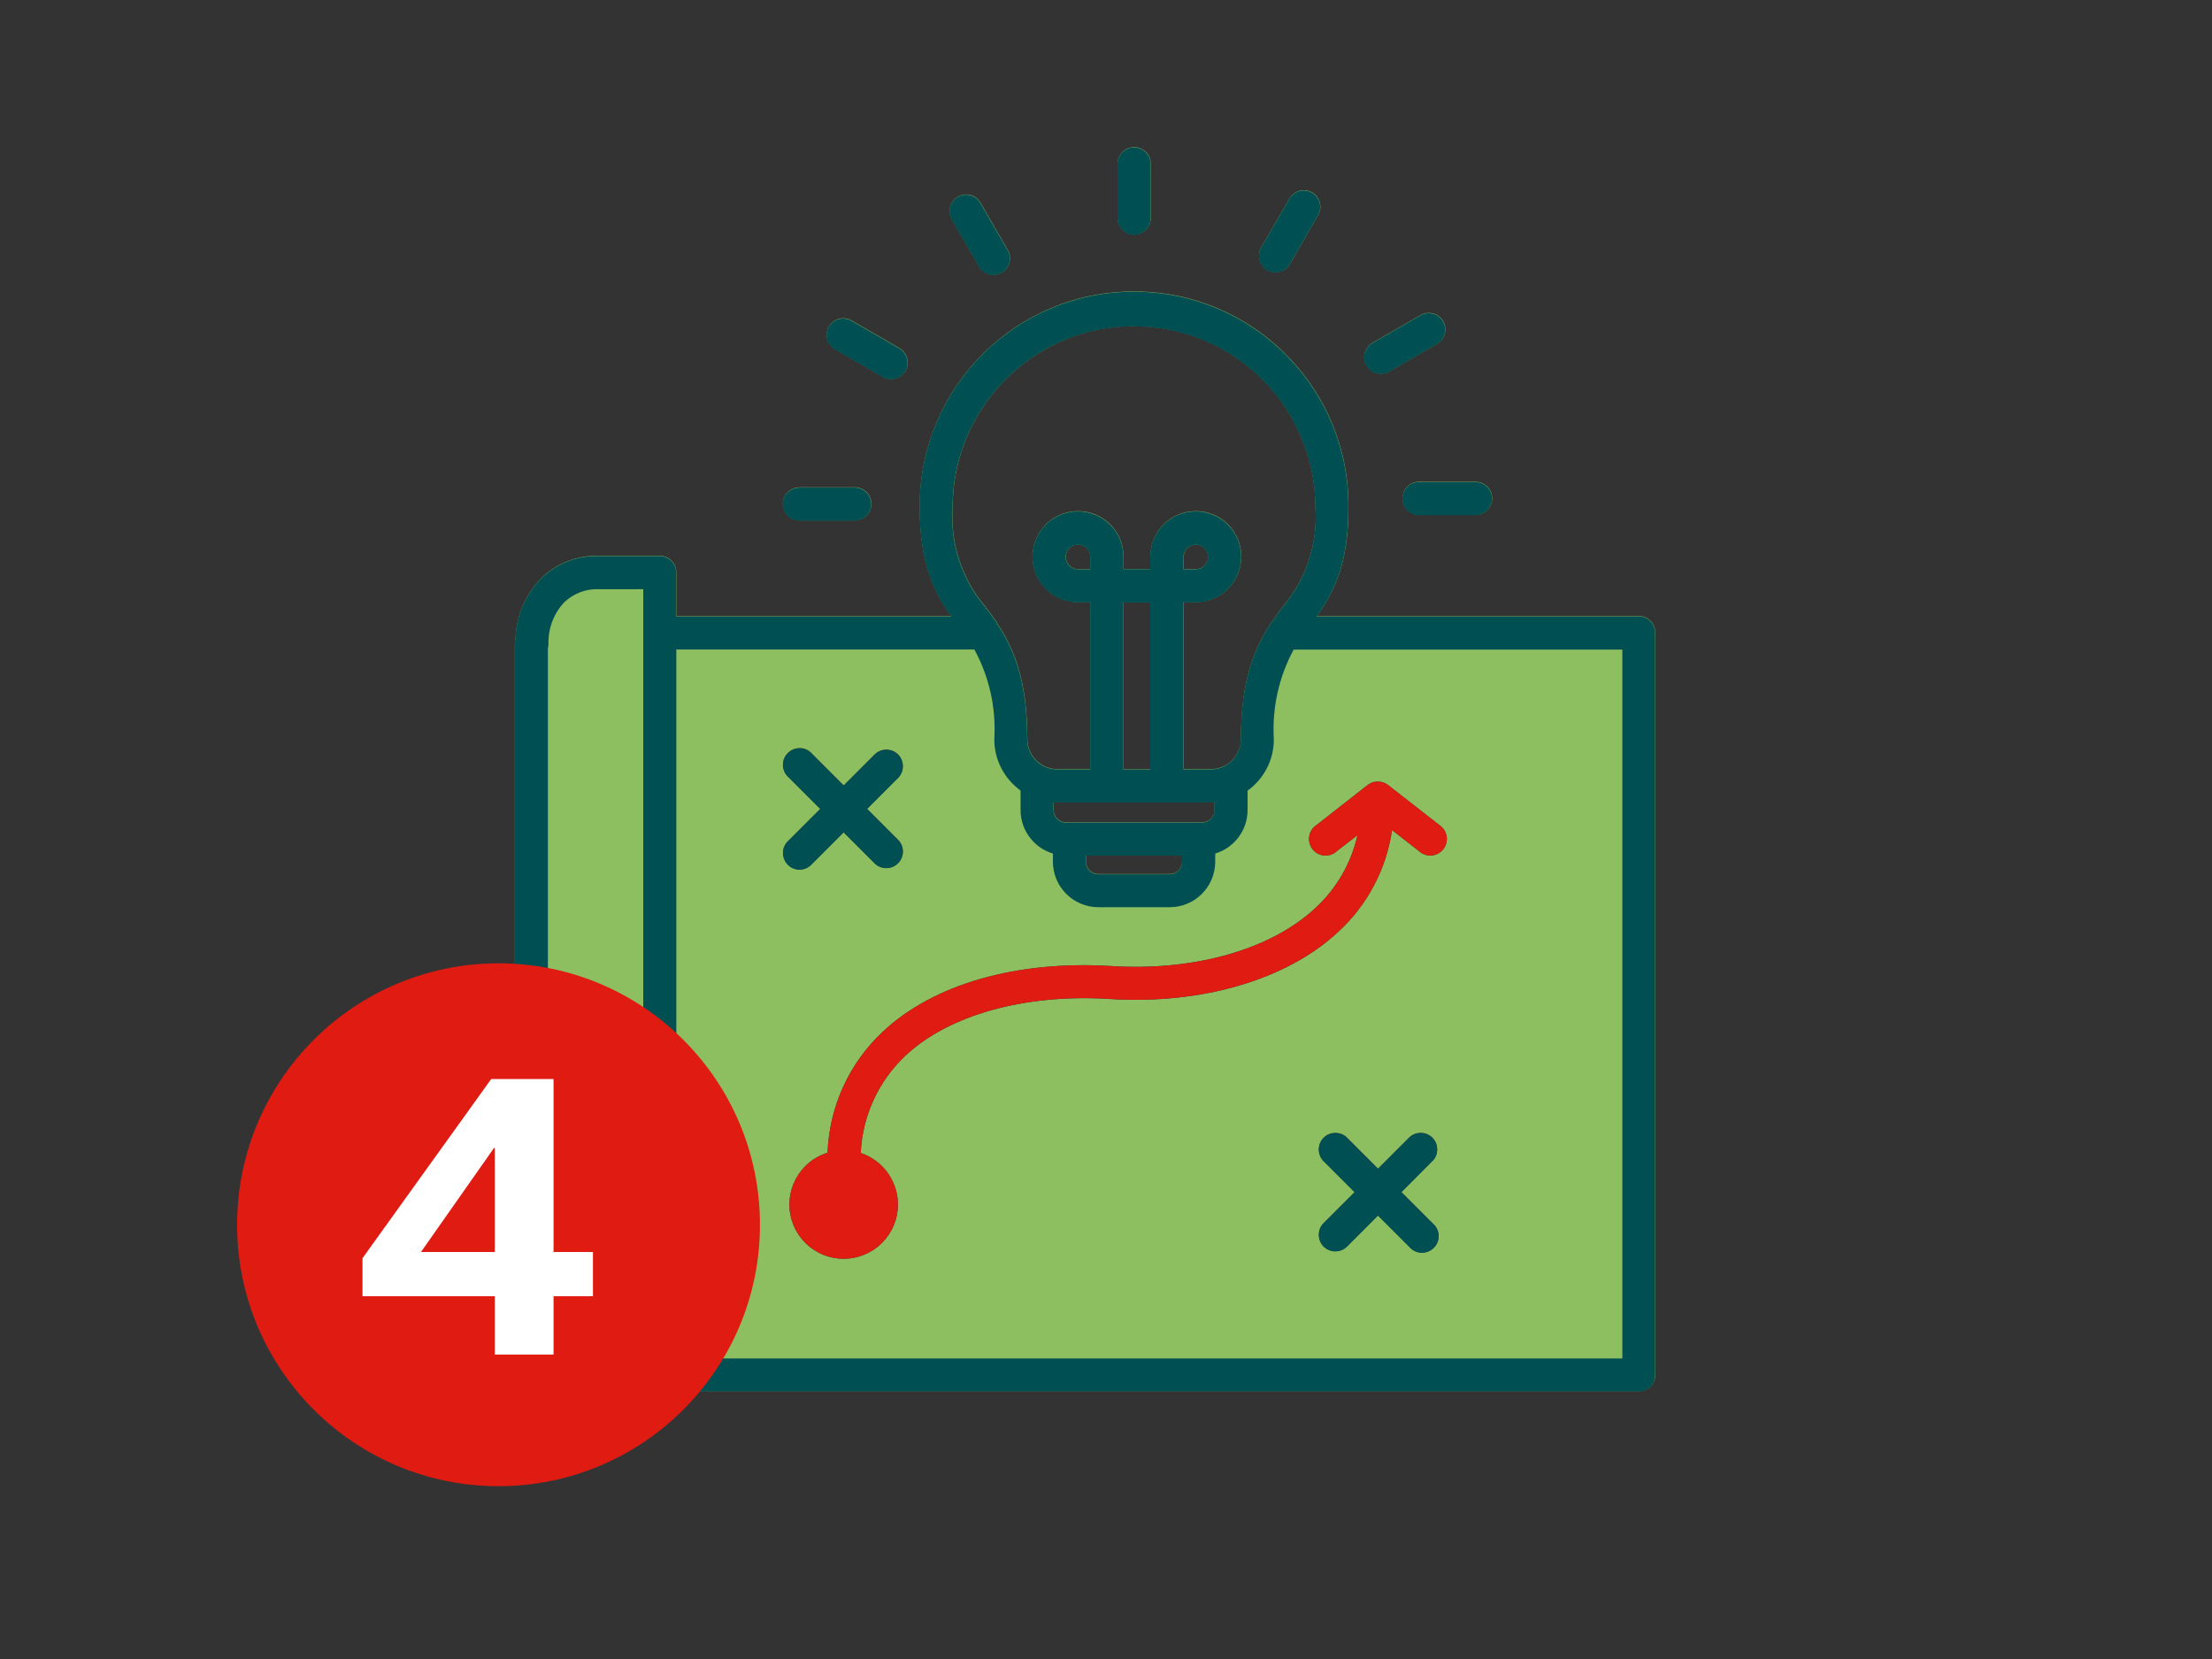
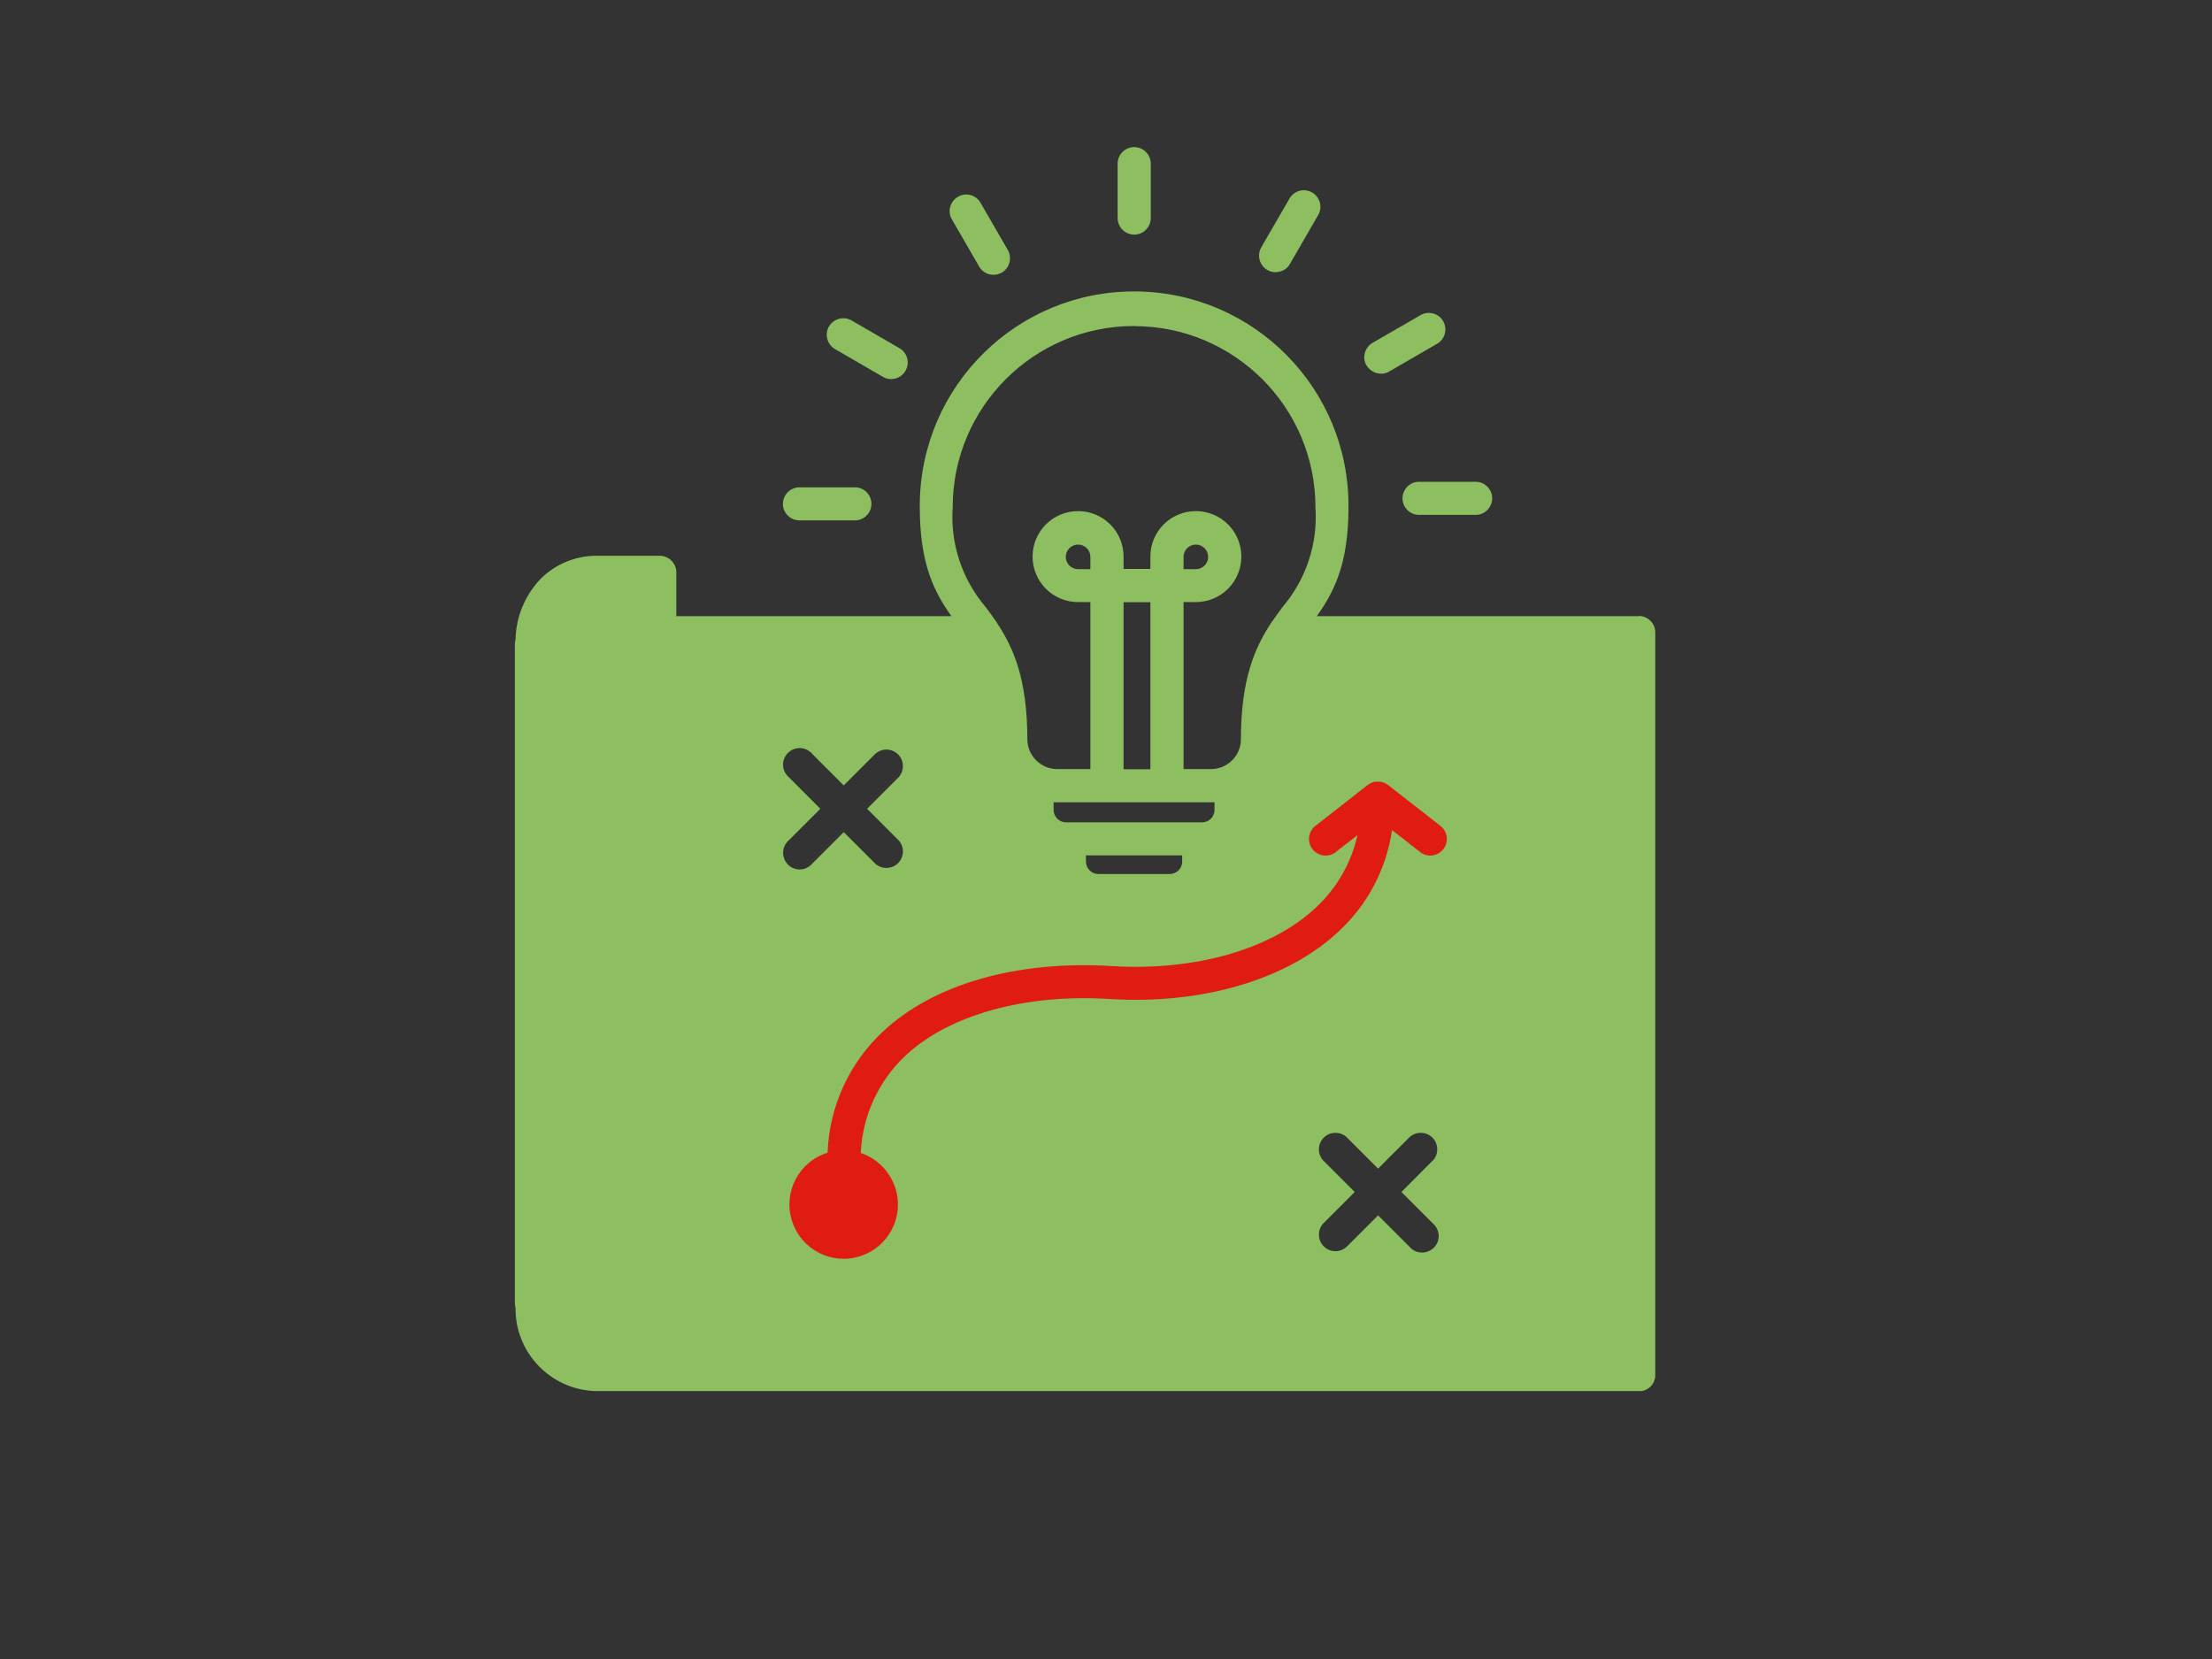
<svg xmlns="http://www.w3.org/2000/svg" id="_03" data-name="03" viewBox="0 0 160 120">
  <rect x="0" y="0" width="160" height="120" fill="#333333" stroke="none" />
  <defs>
    <style>
      .cls-1 {
        fill: #004f52;
      }

      .cls-2 {
        fill: #df1b12;
      }

      .cls-3 {
        fill: #fff;
      }

      .cls-4 {
        fill: #8dbf60;
      }
    </style>
  </defs>
  <path class="cls-4" d="M118.55,44.57h-23.3c1.2-1.7,2.29-3.71,2.29-7.86.07-8.57-6.82-15.56-15.38-15.63-8.57-.07-15.56,6.82-15.63,15.38,0,.08,0,.17,0,.25,0,4.15,1.09,6.17,2.29,7.86h-19.9v-3.17c0-.66-.54-1.2-1.2-1.2h-4.42c-1.57-.04-3.08.56-4.2,1.67-1.12,1.18-1.77,2.73-1.81,4.36-.03.11-.04.21-.05.32v47.74c0,.11.02.22.05.32-.03,3.23,2.52,5.89,5.75,6.01h75.53s.08,0,.11,0c.03,0,.06,0,.09-.01h.03s.07-.02.1-.03h.01s.07-.02.1-.04h0s.06-.03.09-.04h.02s.05-.04.08-.06h.02s.05-.05.07-.06l.03-.02s.05-.04.07-.07h.01s.01-.02.01-.02c.02-.03.05-.05.07-.08l.02-.03s.04-.05.05-.07v-.02s.05-.05.06-.08h0s.03-.07.04-.11h0s.03-.08.04-.11h0s.02-.08.03-.11v-.03s.01-.06.01-.09,0-.08,0-.12v-53.67c0-.66-.53-1.19-1.19-1.2ZM82.04,23.59c7.24,0,13.11,5.87,13.11,13.11.18,2.61-.67,5.19-2.36,7.18-.28.38-.57.78-.86,1.2h0c-1.14,1.73-2.17,4.01-2.17,8.38,0,1.2-.97,2.17-2.17,2.17h-1.98v-12.08h.89c1.82,0,3.29-1.47,3.29-3.29s-1.47-3.29-3.29-3.29-3.29,1.47-3.29,3.29v.89h-1.94v-.89c0-1.82-1.47-3.29-3.29-3.29s-3.29,1.47-3.29,3.29,1.47,3.29,3.29,3.29h.89v12.08h-2.39c-1.2,0-2.17-.97-2.17-2.17,0-4.37-1.03-6.64-2.17-8.36v-.02c-.29-.43-.58-.82-.87-1.2-1.69-2-2.54-4.57-2.36-7.18,0-7.24,5.87-13.11,13.11-13.12ZM78.56,61.87h6.95v.45c0,.5-.4.9-.9.9h-5.16c-.5,0-.9-.4-.9-.9h0s0-.45,0-.45ZM87.85,58.58c0,.5-.4.9-.9.9h-9.84c-.5,0-.9-.4-.9-.9h0v-.55c.09,0,.18,0,.27,0h11.1c.09,0,.18,0,.27,0v.55ZM78.87,41.17h-.89c-.49,0-.89-.4-.89-.89s.4-.89.89-.89.89.4.89.89h0v.89ZM83.21,55.64h-1.94v-12.08h1.94v12.08ZM85.61,41.17v-.89c0-.49.4-.89.89-.89s.89.4.89.89-.4.89-.89.89h-.89ZM80.84,15.77v-3.93c0-.66.54-1.2,1.2-1.2s1.2.54,1.2,1.2v3.93c0,.66-.54,1.2-1.2,1.2s-1.2-.54-1.2-1.2ZM68.82,15.81c-.3-.59-.06-1.31.53-1.61.54-.28,1.21-.1,1.54.41l1.97,3.41c.36.55.21,1.3-.34,1.66-.55.36-1.3.21-1.66-.34-.02-.04-.05-.08-.07-.12l-1.97-3.41ZM59.96,23.62c.33-.57,1.06-.77,1.64-.44l3.4,1.97c.59.3.83,1.02.53,1.61-.3.59-1.02.83-1.61.53-.04-.02-.08-.04-.12-.07l-3.4-1.97c-.57-.33-.77-1.06-.44-1.64ZM56.63,36.45c0-.66.54-1.2,1.2-1.2h3.93c.66-.04,1.23.46,1.27,1.12.04.66-.46,1.23-1.12,1.27-.05,0-.1,0-.15,0h-3.93c-.66,0-1.2-.53-1.2-1.19ZM102.73,34.85h3.93c.66-.04,1.23.46,1.27,1.12.04.66-.46,1.23-1.12,1.27-.05,0-.1,0-.15,0h-3.94c-.66.04-1.23-.46-1.27-1.12-.04-.66.46-1.23,1.12-1.27.05,0,.1,0,.15,0h0ZM98.84,26.44c-.33-.57-.13-1.3.44-1.64l3.41-1.97c.55-.36,1.3-.21,1.66.34s.21,1.3-.34,1.66c-.04.02-.08.05-.12.07l-3.4,1.97c-.57.33-1.3.13-1.64-.44h0ZM91.27,17.82l1.97-3.4c.3-.59,1.02-.83,1.61-.53.59.3.83,1.02.53,1.61-.02.04-.04.08-.07.12l-1.97,3.41c-.3.59-1.02.83-1.61.53-.59-.3-.83-1.02-.53-1.61.02-.04.04-.08.07-.12h0ZM59.87,83.37c-2.07.64-3.23,2.84-2.58,4.91.64,2.07,2.84,3.23,4.91,2.58,2.07-.64,3.23-2.84,2.58-4.91-.38-1.21-1.31-2.16-2.51-2.56.12-2.67,1.27-5.19,3.22-7.03,3.14-2.96,8.67-4.5,14.79-4.11,6.66.42,12.84-1.4,16.54-4.87,2.1-1.93,3.47-4.53,3.88-7.35l1.97,1.54c.49.44,1.25.4,1.69-.1.44-.49.4-1.25-.1-1.69-.04-.04-.08-.07-.12-.1l-3.73-2.91h-.01s-.1-.08-.16-.11h0c-.05-.03-.11-.05-.17-.07h-.02c-.06-.03-.11-.04-.17-.05h-.03c-.12-.02-.24-.02-.35,0h-.03c-.06,0-.11.02-.17.04h-.02c-.06.03-.11.05-.17.08h0c-.05.03-.11.06-.15.1h-.01s-3.73,2.92-3.73,2.92c-.55.37-.69,1.12-.32,1.67.37.55,1.12.69,1.67.32.04-.03.09-.06.12-.1l1.51-1.17c-.45,2.01-1.5,3.84-3.01,5.24-3.22,3.02-8.73,4.6-14.75,4.23-6.87-.43-12.92,1.3-16.59,4.76-2.43,2.28-3.86,5.42-3.98,8.75h0ZM61.03,88.64c-.85,0-1.53-.69-1.53-1.53,0-.85.69-1.53,1.53-1.53.85,0,1.53.69,1.53,1.53h0c0,.85-.69,1.53-1.53,1.53ZM57.05,60.79l2.29-2.29-2.29-2.29c-.5-.44-.55-1.2-.11-1.69.44-.5,1.2-.55,1.69-.11.04.03.08.07.11.11l2.29,2.29,2.29-2.29c.5-.44,1.25-.39,1.69.1.4.45.4,1.14,0,1.59l-2.29,2.29,2.29,2.29c.44.5.39,1.25-.1,1.69-.45.4-1.14.4-1.59,0l-2.29-2.29-2.29,2.29c-.44.5-1.2.55-1.69.11s-.55-1.2-.11-1.69c.03-.04.07-.08.11-.11ZM103.65,83.93l-2.28,2.29,2.29,2.29c.5.44.54,1.2.1,1.69s-1.2.54-1.69.1c-.04-.03-.07-.07-.1-.1l-2.29-2.29-2.29,2.29c-.5.44-1.25.39-1.69-.1-.4-.45-.4-1.14,0-1.59l2.29-2.29-2.29-2.29c-.44-.5-.39-1.25.1-1.69.45-.4,1.14-.4,1.59,0l2.29,2.29,2.29-2.29c.5-.44,1.25-.39,1.69.1.4.45.4,1.14,0,1.59h0Z" />
-   <path class="cls-1" d="M118.54,44.59h-23.3c1.2-1.7,2.29-3.71,2.29-7.86.07-8.57-6.82-15.56-15.38-15.63-8.57-.07-15.56,6.82-15.63,15.38,0,.08,0,.17,0,.25,0,4.15,1.09,6.17,2.29,7.86h-19.9v-3.17c0-.66-.54-1.2-1.2-1.2h-4.42c-1.57-.04-3.08.56-4.2,1.67-1.12,1.18-1.77,2.73-1.81,4.36-.03.11-.04.21-.05.32v47.74c0,.11.02.22.05.32-.03,3.23,2.52,5.89,5.75,6.01h75.53s.08,0,.11,0c.03,0,.06,0,.09-.01h.03s.07-.02.1-.03h.01s.07-.02.1-.04h0s.06-.03.09-.04h.02s.05-.04.08-.06h.02s.05-.05.07-.06l.03-.02s.05-.04.07-.07h.01s.01-.02.01-.02c.02-.03.05-.05.07-.08l.02-.03s.04-.05.05-.07v-.02s.05-.05.06-.08h0s.03-.07.04-.11h0s.03-.08.04-.11h0s.02-.08.03-.11v-.03s.01-.06.01-.09,0-.08,0-.12v-53.67c0-.66-.53-1.19-1.19-1.2ZM82.03,23.61c7.24,0,13.11,5.87,13.11,13.11.18,2.61-.67,5.19-2.36,7.18-.28.38-.57.78-.86,1.2h0c-1.14,1.73-2.17,4.01-2.17,8.38,0,1.2-.97,2.17-2.17,2.17h-1.98v-12.08h.89c1.82,0,3.29-1.47,3.29-3.29s-1.47-3.29-3.29-3.29-3.29,1.47-3.29,3.29v.89h-1.94v-.89c0-1.82-1.47-3.29-3.29-3.29s-3.29,1.47-3.29,3.29,1.47,3.29,3.29,3.29h.89v12.08h-2.39c-1.2,0-2.17-.97-2.17-2.17,0-4.37-1.03-6.64-2.17-8.36v-.02c-.29-.43-.58-.82-.87-1.2-1.69-2-2.54-4.57-2.36-7.18,0-7.24,5.87-13.11,13.11-13.12ZM78.55,61.89h6.95v.45c0,.5-.4.9-.9.9h-5.16c-.5,0-.9-.4-.9-.9h0s0-.45,0-.45ZM87.84,58.6c0,.5-.4.9-.9.9h-9.84c-.5,0-.9-.4-.9-.9h0v-.55c.09,0,.18,0,.27,0h11.1c.09,0,.18,0,.27,0v.55ZM78.86,41.18h-.89c-.49,0-.89-.4-.89-.89s.4-.89.89-.89.89.4.89.89h0v.89ZM83.2,55.66h-1.94v-12.08h1.94v12.08ZM85.6,41.18v-.89c0-.49.4-.89.89-.89s.89.4.89.89-.4.89-.89.89h-.89ZM40.8,43.58c.67-.65,1.57-1,2.5-.96h3.23v45.35h-3.24c-1.32-.03-2.61.39-3.66,1.19v-42.27c.03-.1.04-.2.04-.3-.03-1.11.37-2.2,1.13-3.01h0ZM39.67,94.31c0-1.97,1.12-3.95,3.63-3.95h4.42c.66,0,1.2-.54,1.2-1.2v-42.18h21.56c1.08,1.99,1.58,4.24,1.44,6.5,0,1.47.71,2.84,1.9,3.7v1.41c0,1.45.95,2.73,2.34,3.15v.59c0,1.82,1.48,3.29,3.29,3.29h5.16c1.82,0,3.29-1.48,3.29-3.29v-.59c1.39-.42,2.34-1.7,2.34-3.15v-1.4c1.19-.86,1.9-2.23,1.9-3.7-.14-2.26.36-4.51,1.43-6.5h23.78v51.27H43.16c-2.41-.07-3.49-2.02-3.49-3.95ZM80.83,15.79v-3.93c0-.66.54-1.2,1.2-1.2s1.2.54,1.2,1.2v3.93c0,.66-.54,1.2-1.2,1.2s-1.2-.54-1.2-1.2ZM68.81,15.83c-.3-.59-.06-1.31.53-1.61.54-.28,1.21-.1,1.54.41l1.97,3.41c.36.55.21,1.3-.34,1.66-.55.36-1.3.21-1.66-.34-.02-.04-.05-.08-.07-.12l-1.97-3.41ZM59.95,23.64c.33-.57,1.06-.77,1.64-.44l3.4,1.97c.59.3.83,1.02.53,1.61-.3.59-1.02.83-1.61.53-.04-.02-.08-.04-.12-.07l-3.4-1.97c-.57-.33-.77-1.06-.44-1.64ZM56.62,36.47c0-.66.54-1.2,1.2-1.2h3.93c.66-.04,1.23.46,1.27,1.12.04.66-.46,1.23-1.12,1.27-.05,0-.1,0-.15,0h-3.93c-.66,0-1.2-.53-1.2-1.19ZM102.72,34.87h3.93c.66-.04,1.23.46,1.27,1.12.04.66-.46,1.23-1.12,1.27-.05,0-.1,0-.15,0h-3.94c-.66.04-1.23-.46-1.27-1.12-.04-.66.46-1.23,1.12-1.27.05,0,.1,0,.15,0h0ZM98.83,26.46c-.33-.57-.13-1.3.44-1.64l3.41-1.97c.55-.36,1.3-.21,1.66.34s.21,1.3-.34,1.66c-.04.02-.08.05-.12.07l-3.4,1.97c-.57.33-1.3.13-1.64-.44h0ZM91.26,17.84l1.97-3.4c.3-.59,1.02-.83,1.61-.53.59.3.83,1.02.53,1.61-.02.04-.04.08-.07.12l-1.97,3.41c-.3.59-1.02.83-1.61.53-.59-.3-.83-1.02-.53-1.61.02-.04.04-.08.07-.12h0ZM59.86,83.38c-2.07.64-3.23,2.84-2.58,4.91.64,2.07,2.84,3.23,4.91,2.58,2.07-.64,3.23-2.84,2.58-4.91-.38-1.21-1.31-2.16-2.51-2.56.12-2.67,1.27-5.19,3.22-7.03,3.14-2.96,8.67-4.5,14.79-4.11,6.66.42,12.84-1.4,16.54-4.87,2.1-1.93,3.47-4.53,3.88-7.35l1.97,1.54c.49.44,1.25.4,1.69-.1.44-.49.4-1.25-.1-1.69-.04-.04-.08-.07-.12-.1l-3.73-2.91h-.01s-.1-.08-.16-.11h0c-.05-.03-.11-.05-.17-.07h-.02c-.06-.03-.11-.04-.17-.05h-.03c-.12-.02-.24-.02-.35,0h-.03c-.06,0-.11.02-.17.04h-.02c-.06.03-.11.05-.17.08h0c-.05.03-.11.06-.15.1h-.01s-3.73,2.92-3.73,2.92c-.55.37-.69,1.12-.32,1.67.37.55,1.12.69,1.67.32.04-.03.09-.06.12-.1l1.51-1.17c-.45,2.01-1.5,3.84-3.01,5.24-3.22,3.02-8.73,4.6-14.75,4.23-6.87-.43-12.92,1.3-16.59,4.76-2.43,2.28-3.86,5.42-3.98,8.75h0ZM61.02,88.66c-.85,0-1.53-.69-1.53-1.53,0-.85.69-1.53,1.53-1.53.85,0,1.53.69,1.53,1.53h0c0,.85-.69,1.53-1.53,1.53ZM57.04,60.81l2.29-2.29-2.29-2.29c-.5-.44-.55-1.2-.11-1.69.44-.5,1.2-.55,1.69-.11.04.03.08.07.11.11l2.29,2.29,2.29-2.29c.5-.44,1.25-.39,1.69.1.4.45.4,1.14,0,1.59l-2.29,2.29,2.29,2.29c.44.5.39,1.25-.1,1.69-.45.4-1.14.4-1.59,0l-2.29-2.29-2.29,2.29c-.44.5-1.2.55-1.69.11s-.55-1.2-.11-1.69c.03-.04.07-.08.11-.11ZM103.64,83.95l-2.28,2.29,2.29,2.29c.5.44.54,1.2.1,1.69s-1.2.54-1.69.1c-.04-.03-.07-.07-.1-.1l-2.29-2.29-2.29,2.29c-.5.44-1.25.39-1.69-.1-.4-.45-.4-1.14,0-1.59l2.29-2.29-2.29-2.29c-.44-.5-.39-1.25.1-1.69.45-.4,1.14-.4,1.59,0l2.29,2.29,2.29-2.29c.5-.44,1.25-.39,1.69.1.4.45.4,1.14,0,1.59h0Z" />
  <path class="cls-2" d="M59.86,83.38c-2.07.64-3.23,2.84-2.58,4.91.64,2.07,2.84,3.23,4.91,2.58,2.07-.64,3.23-2.84,2.58-4.91-.38-1.21-1.31-2.16-2.51-2.56.12-2.67,1.27-5.19,3.22-7.03,3.14-2.96,8.67-4.5,14.79-4.11,6.66.42,12.84-1.4,16.54-4.87,2.1-1.93,3.47-4.53,3.88-7.35l1.97,1.54c.49.44,1.25.4,1.69-.1.44-.49.4-1.25-.1-1.69-.04-.04-.08-.07-.12-.1l-3.73-2.91h-.01s-.1-.08-.16-.11h0c-.05-.03-.11-.05-.17-.07h-.02c-.06-.03-.11-.04-.17-.05h-.03c-.12-.02-.24-.02-.35,0h-.03c-.06,0-.11.02-.17.04h-.02c-.06.03-.11.05-.17.08h0c-.05.03-.11.06-.15.1h-.01s-3.73,2.92-3.73,2.92c-.55.37-.69,1.12-.32,1.67.37.55,1.12.69,1.67.32.04-.03.09-.06.12-.1l1.51-1.17c-.45,2.01-1.5,3.84-3.01,5.24-3.22,3.02-8.73,4.6-14.75,4.23-6.87-.43-12.92,1.3-16.59,4.76-2.43,2.28-3.86,5.42-3.98,8.75h0Z" />
  <g>
-     <circle class="cls-2" cx="36.06" cy="88.59" r="18.91" />
-     <path class="cls-3" d="M35.79,93.76h-9.57v-2.75l9.31-12.96h4.51v12.51h2.85v3.2h-2.85v4.22h-4.25v-4.22ZM35.79,90.56v-7.52h-.06l-5.28,7.52h5.34Z" />
-   </g>
+     </g>
</svg>